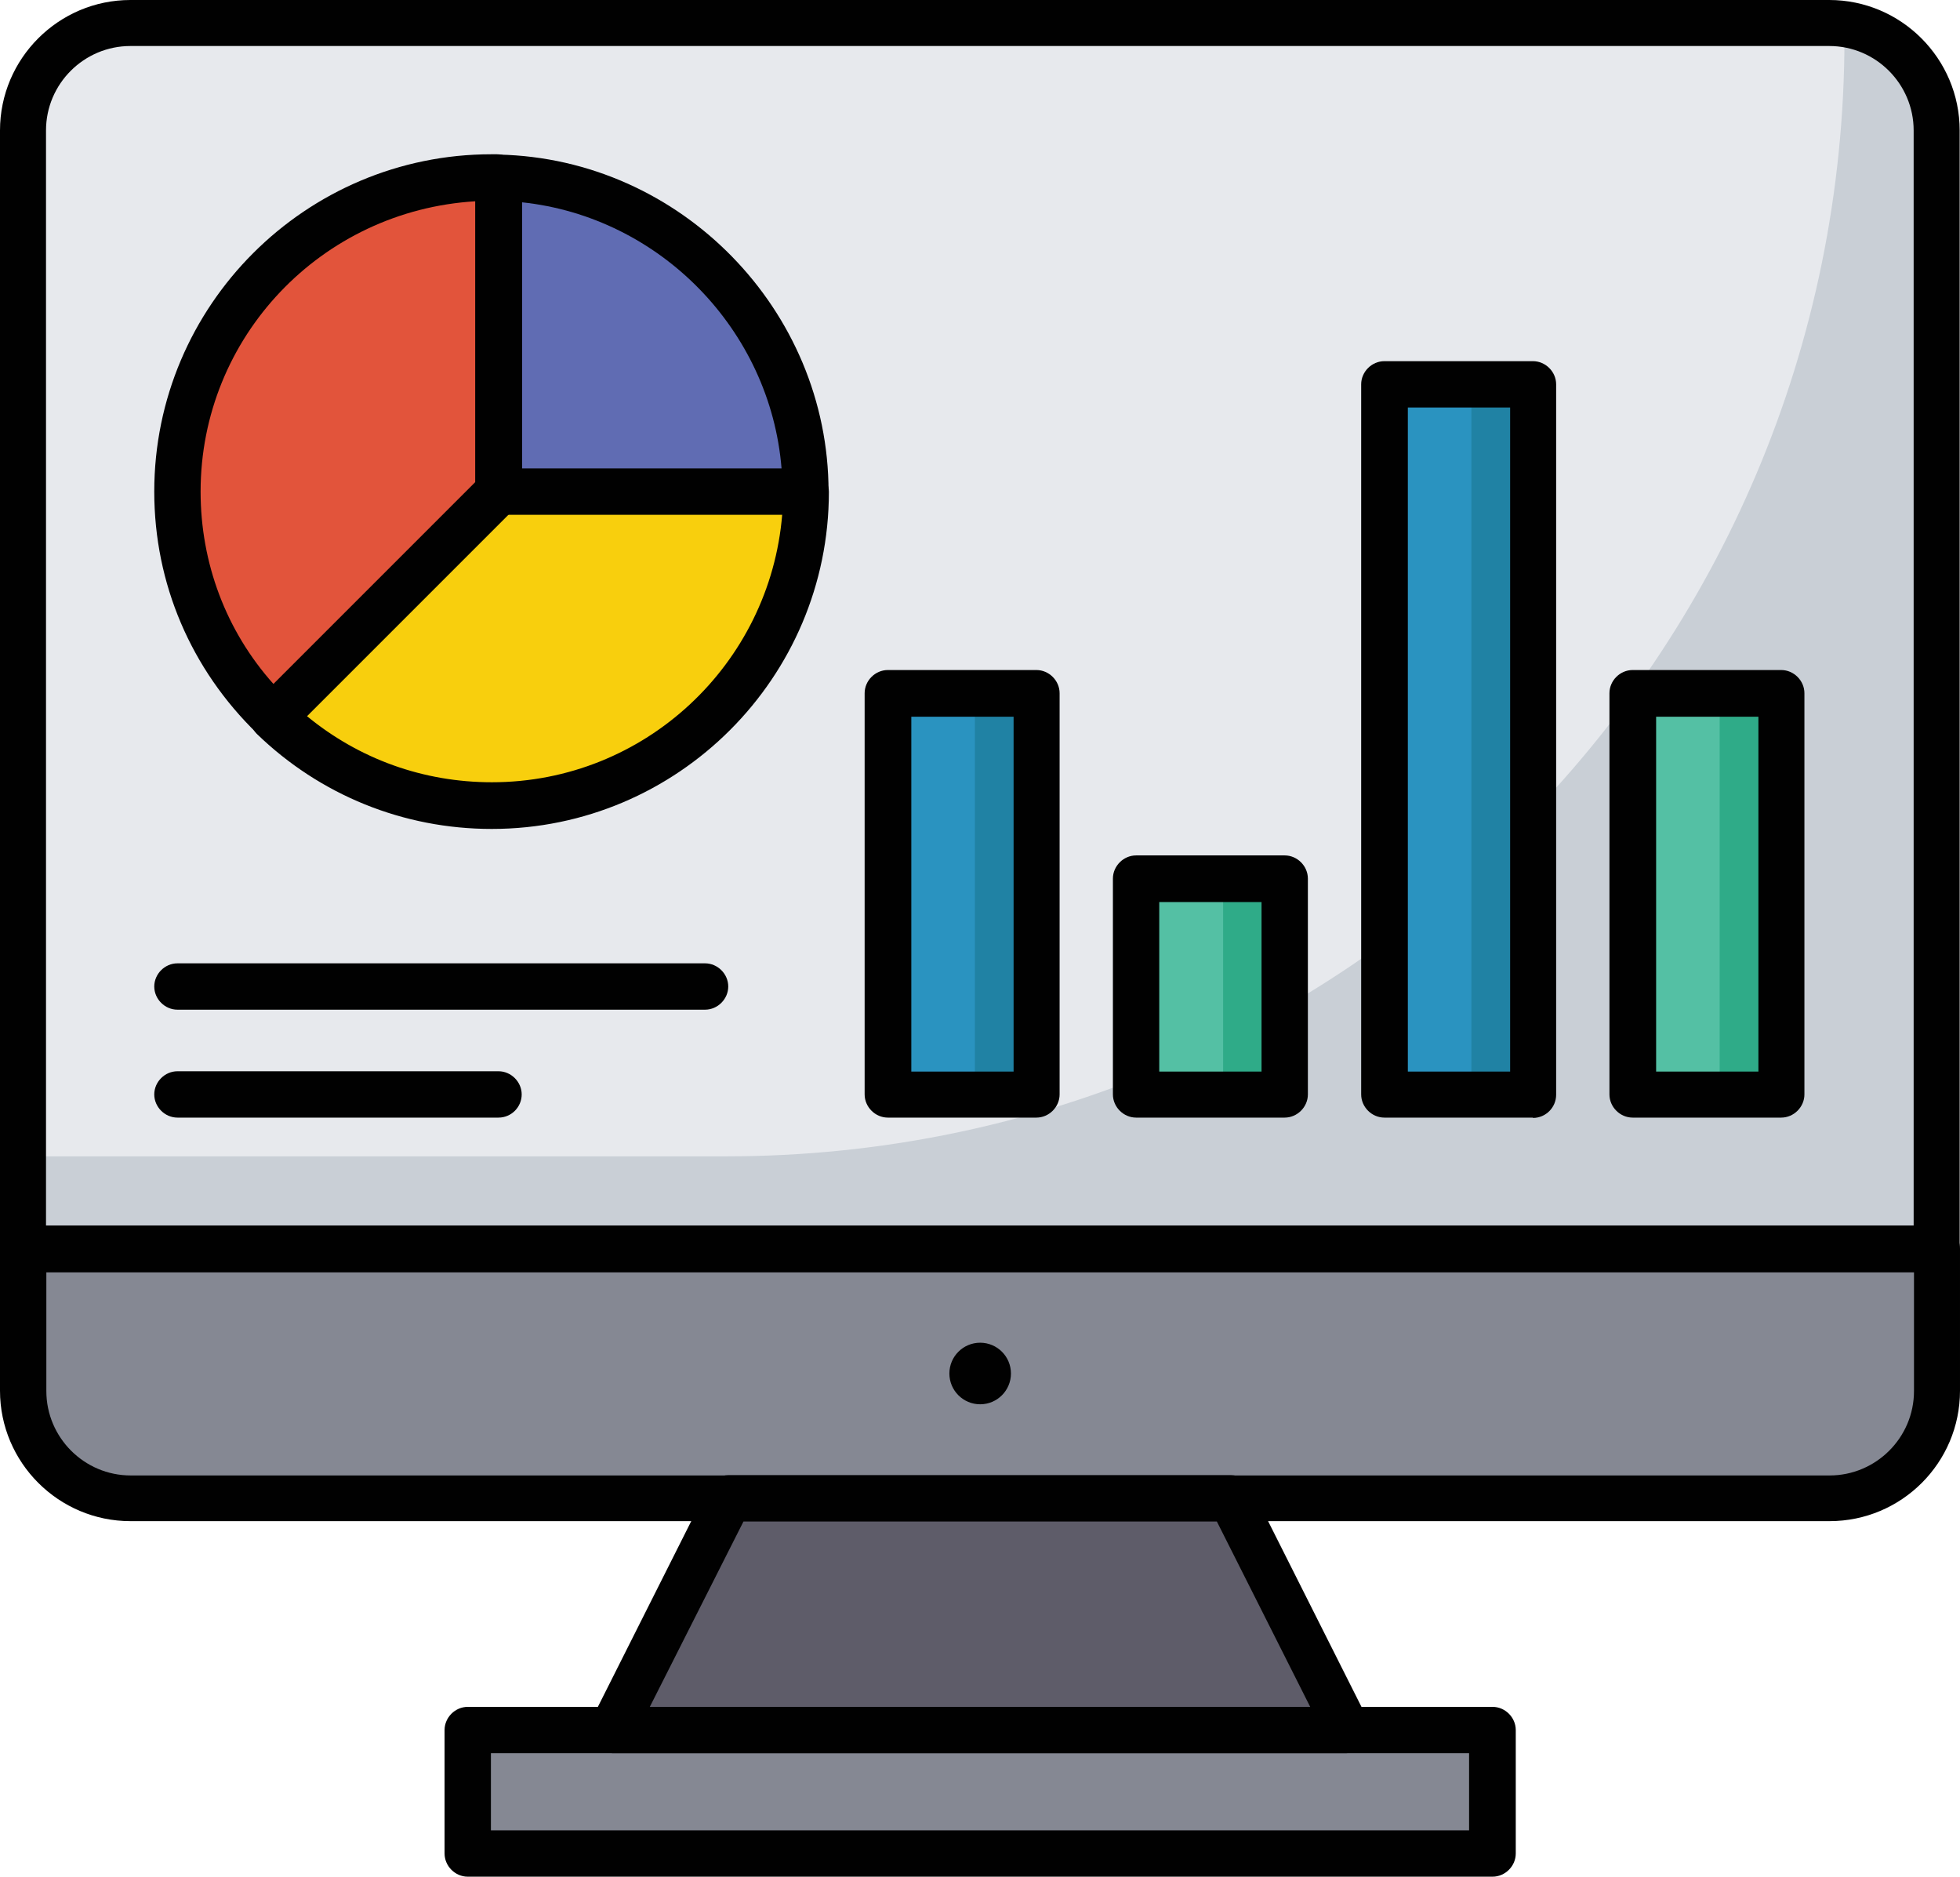
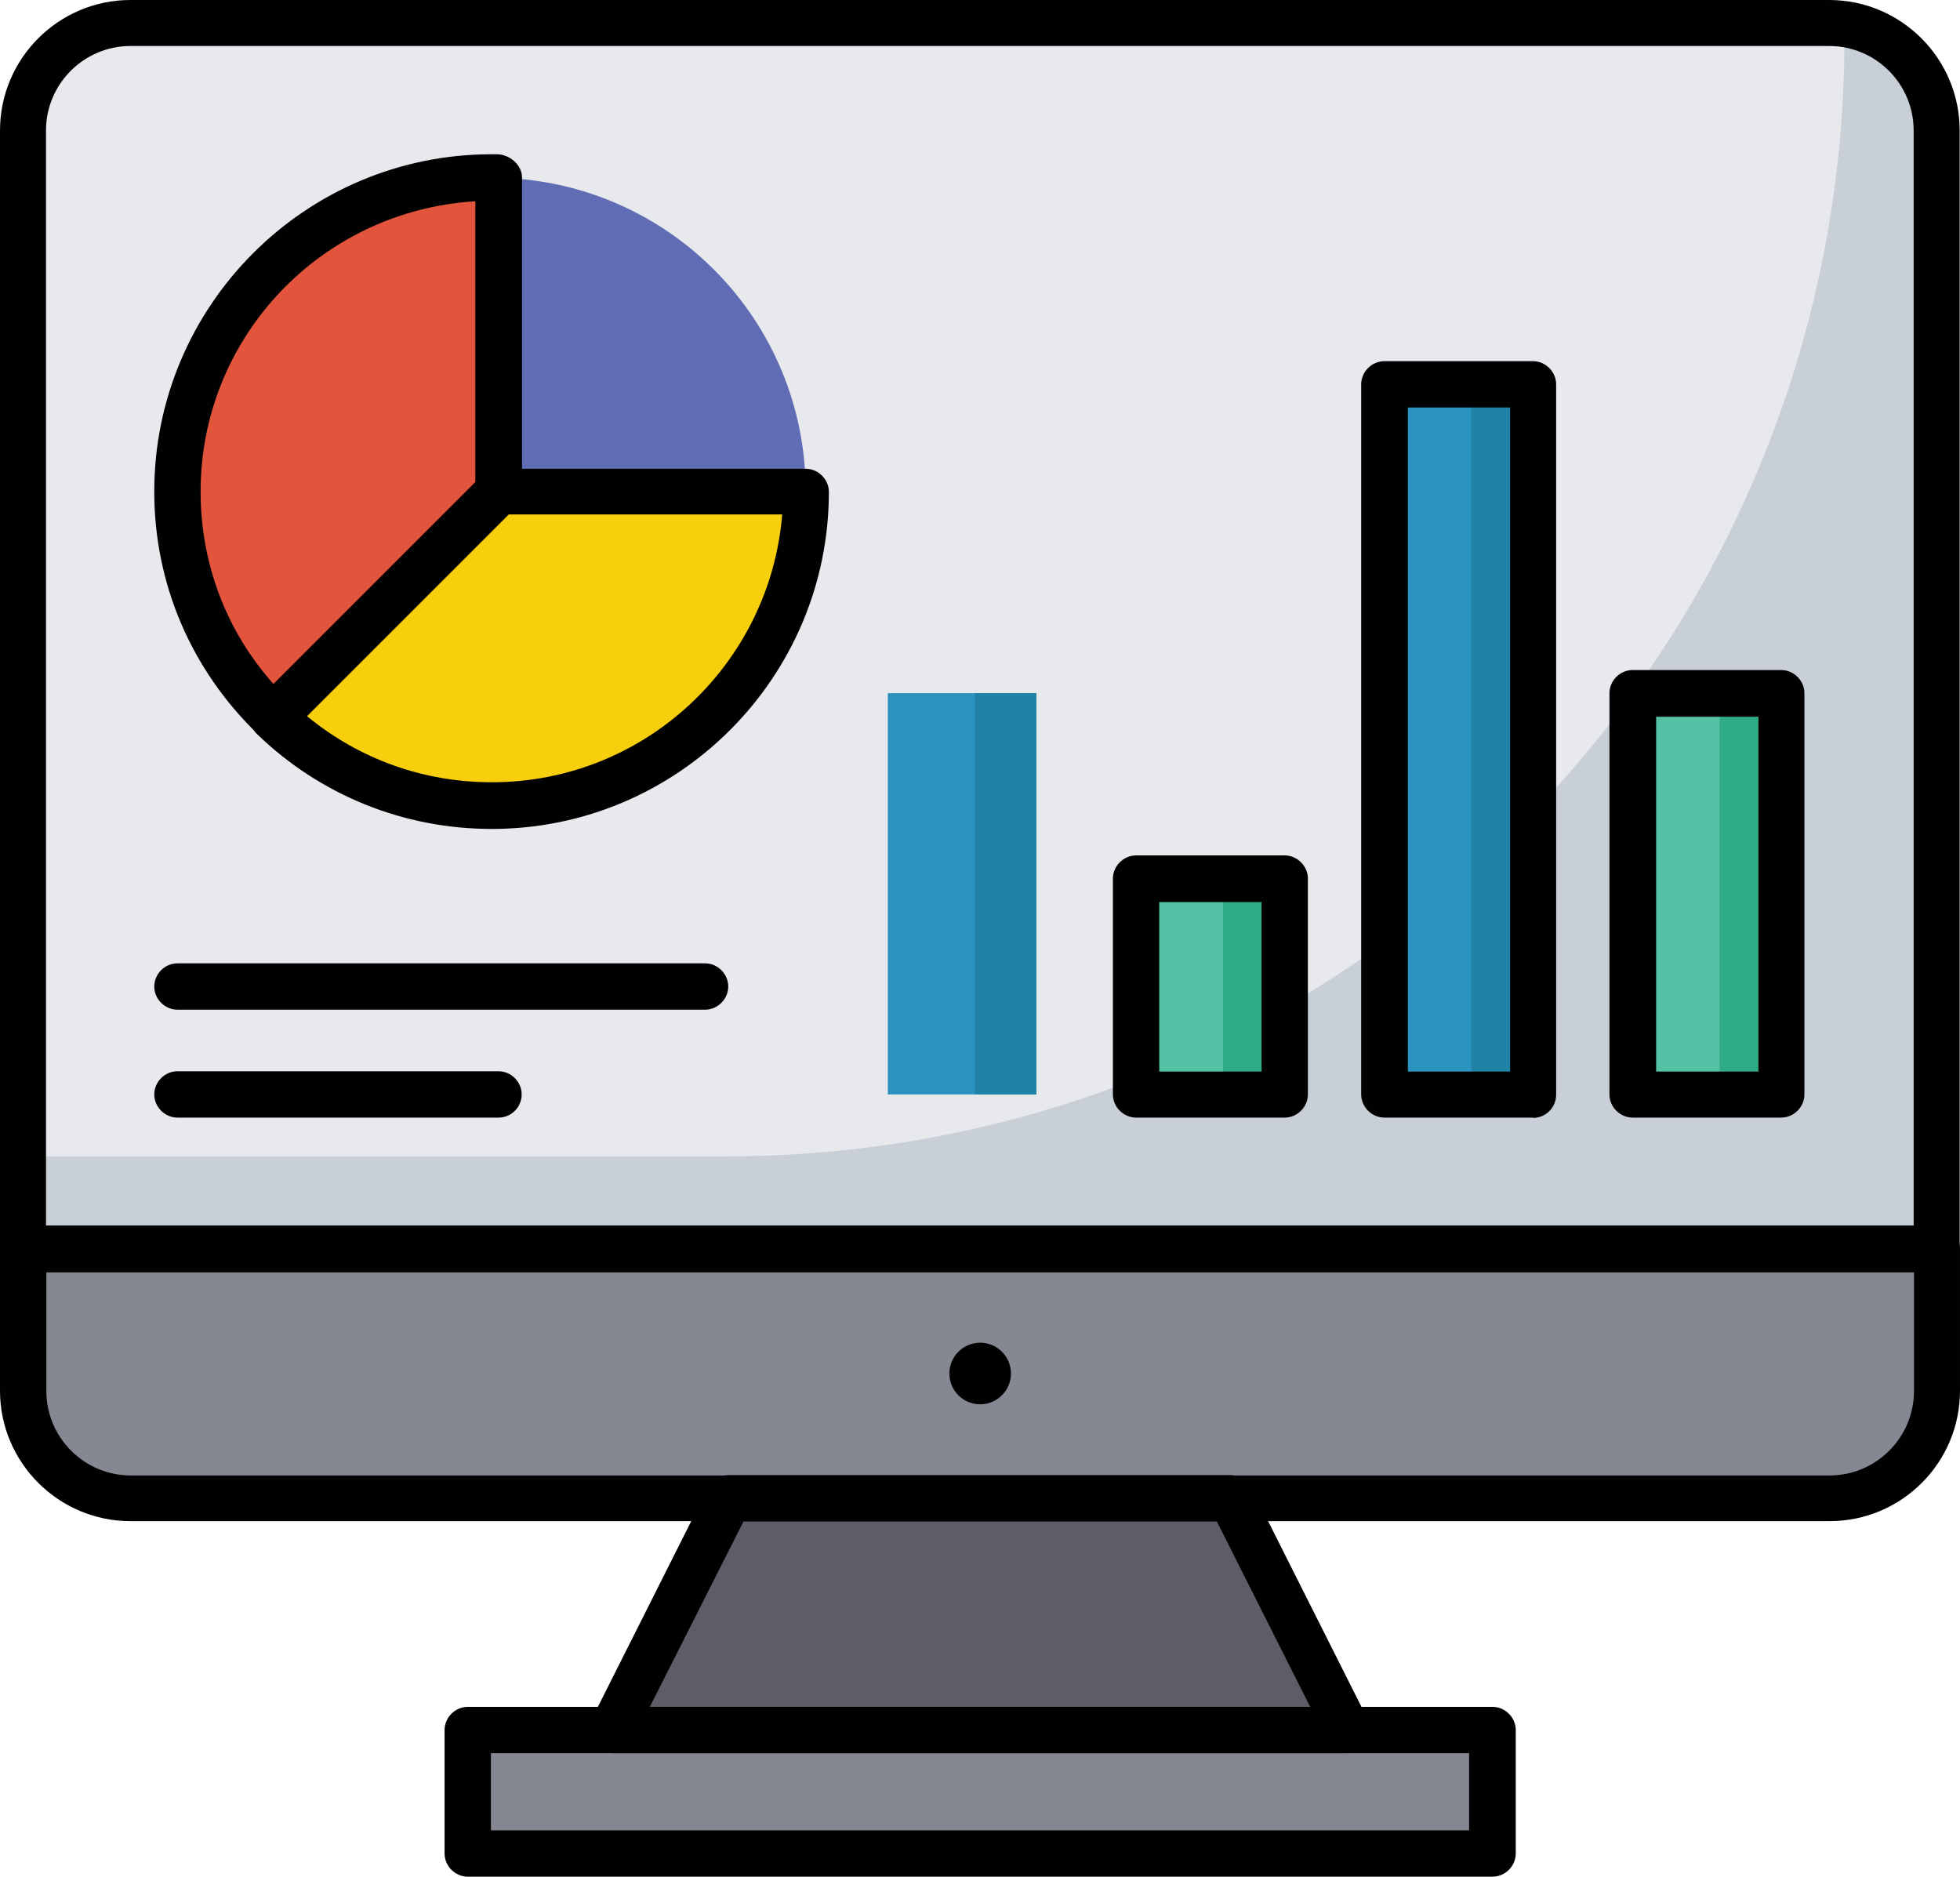
<svg xmlns="http://www.w3.org/2000/svg" id="Layer_2" data-name="Layer 2" viewBox="0 0 59.21 56.69">
  <defs>
    <style>
      .cls-1 {
        fill: #2082a4;
      }

      .cls-1, .cls-2, .cls-3, .cls-4, .cls-5, .cls-6, .cls-7, .cls-8, .cls-9, .cls-10, .cls-11, .cls-12 {
        stroke-width: 0px;
      }

      .cls-2 {
        fill: #858893;
      }

      .cls-3 {
        fill: #010101;
      }

      .cls-4 {
        fill: #54c0a4;
      }

      .cls-5 {
        fill: #2fab88;
      }

      .cls-6 {
        fill: #606cb3;
      }

      .cls-7 {
        fill: #e2543b;
      }

      .cls-8 {
        fill: #2a93c0;
      }

      .cls-9 {
        fill: #f8cf0d;
      }

      .cls-10 {
        fill: #5e5c69;
      }

      .cls-11 {
        fill: #c9cfd6;
      }

      .cls-12 {
        fill: #e7e9ed;
      }
    </style>
  </defs>
  <g id="Layer_1-2" data-name="Layer 1">
    <g>
      <g>
        <path class="cls-10" d="M22.02,45.25h15.17l3.52,7.01h-22.21l3.52-7.01Z" />
        <path class="cls-2" d="M14.13,52.26h30.95v3.73H14.13v-3.73Z" />
        <path class="cls-12" d="M55.27.7H3.94C2.15.7.7,2.15.7,3.94v33.78h57.81V3.94c0-1.79-1.45-3.24-3.24-3.24h0Z" />
        <path class="cls-11" d="M55.67.74c.02.14.05.27.05.41,0,18.66-15.12,33.78-33.78,33.78H.7v2.8h57.81V3.94c0-1.65-1.24-3-2.84-3.21h0Z" />
        <path class="cls-2" d="M.7,37.73v4.29c0,1.79,1.45,3.24,3.24,3.24h51.32c1.79,0,3.24-1.45,3.24-3.24v-4.29H.7Z" />
        <path class="cls-8" d="M41.83,11.61h4.49v21.46h-4.49V11.61Z" />
        <path class="cls-8" d="M31.31,33.06h-4.49v-12.12h4.49v12.12Z" />
        <path class="cls-4" d="M49.33,20.94h4.49v12.12h-4.49v-12.12Z" />
        <path class="cls-5" d="M53.81,33.06h-1.86v-12.12h1.86v12.12Z" />
        <path class="cls-4" d="M38.81,33.07h-4.49v-6.52h4.49v6.52Z" />
        <path class="cls-7" d="M15.06,5.37c-.07,0-.14,0-.21,0-5.23,0-9.48,4.25-9.48,9.49,0,2.68,1.11,5.08,2.89,6.81l6.81-6.81V5.37Z" />
        <path class="cls-9" d="M8.25,21.66c1.71,1.66,4.03,2.68,6.6,2.68,5.24,0,9.49-4.25,9.49-9.49h-9.29l-6.81,6.82Z" />
        <path class="cls-6" d="M15.06,5.37v9.48h9.28c0-5.18-4.13-9.37-9.28-9.48h0Z" />
        <path class="cls-5" d="M38.81,33.07h-1.86v-6.52h1.86v6.52Z" />
        <path class="cls-1" d="M46.31,33.06h-1.86V11.61h1.86v21.46Z" />
        <path class="cls-1" d="M31.31,33.06h-1.86v-12.12h1.86v12.12Z" />
      </g>
      <g>
        <path class="cls-3" d="M40.71,52.96h-22.21c-.24,0-.47-.12-.6-.34s-.14-.47-.03-.68l3.52-7c.12-.23.36-.38.62-.38h15.17c.26,0,.5.15.62.38l3.52,7c.11.21.1.48-.03.68s-.36.34-.61.34h0ZM19.63,51.56h19.95l-2.82-5.6h-14.3l-2.83,5.6Z" />
        <path class="cls-3" d="M45.08,56.69H14.13c-.38,0-.7-.32-.7-.7v-3.73c0-.38.32-.7.7-.7h30.96c.38,0,.7.32.7.7v3.73c0,.38-.32.7-.7.7ZM14.83,55.29h29.55v-2.33H14.83v2.33Z" />
        <path class="cls-3" d="M58.51,38.43H.7C.32,38.43,0,38.11,0,37.73V3.94C0,1.77,1.77,0,3.94,0h51.32c2.17,0,3.94,1.77,3.94,3.94v33.78c0,.38-.32.7-.7.7ZM1.4,37.03h56.41V3.94c0-1.4-1.14-2.55-2.55-2.55H3.94c-1.4,0-2.55,1.14-2.55,2.55v33.08Z" />
        <path class="cls-3" d="M55.27,45.95H3.94c-2.17,0-3.94-1.77-3.94-3.94v-4.29c0-.38.32-.7.7-.7h57.81c.38,0,.7.32.7.7v4.29c0,2.18-1.77,3.94-3.94,3.94ZM1.4,38.43v3.59c0,1.4,1.14,2.55,2.55,2.55h51.32c1.4,0,2.55-1.14,2.55-2.55v-3.59H1.4Z" />
        <circle class="cls-3" cx="29.61" cy="41.49" r=".93" />
        <g>
          <path class="cls-3" d="M46.31,33.76h-4.49c-.38,0-.7-.32-.7-.7V11.61c0-.38.32-.7.7-.7h4.49c.38,0,.7.32.7.7v21.46c0,.38-.31.7-.7.7ZM42.53,32.37h3.09V12.31h-3.09v20.06Z" />
-           <path class="cls-3" d="M31.31,33.76h-4.49c-.38,0-.7-.32-.7-.7v-12.12c0-.38.32-.7.7-.7h4.49c.38,0,.7.32.7.7v12.12c0,.38-.32.7-.7.7ZM27.53,32.37h3.09v-10.72h-3.09v10.72Z" />
          <path class="cls-3" d="M53.81,33.76h-4.49c-.38,0-.7-.32-.7-.7v-12.12c0-.38.32-.7.7-.7h4.49c.38,0,.7.32.7.7v12.12c0,.38-.32.7-.7.7ZM50.03,32.37h3.09v-10.72h-3.09v10.72Z" />
          <path class="cls-3" d="M38.81,33.76h-4.49c-.38,0-.7-.32-.7-.7v-6.52c0-.38.32-.7.7-.7h4.49c.38,0,.7.32.7.7v6.52c0,.38-.32.7-.7.7ZM35.02,32.37h3.09v-5.12h-3.09v5.12Z" />
        </g>
        <g>
          <path class="cls-3" d="M21.3,30.5H5.36c-.38,0-.7-.32-.7-.7s.32-.7.7-.7h15.94c.38,0,.7.32.7.7s-.32.7-.7.7Z" />
          <path class="cls-3" d="M15.06,33.76H5.36c-.38,0-.7-.32-.7-.7s.32-.7.7-.7h9.7c.38,0,.7.32.7.7s-.31.7-.7.7Z" />
        </g>
        <path class="cls-3" d="M8.25,22.36c-.18,0-.35-.07-.48-.2-2-1.94-3.11-4.53-3.11-7.31,0-5.62,4.57-10.19,10.19-10.19.06,0,.1,0,.16,0,.38,0,.76.32.76.7v9.48c0,.19-.07.36-.21.49l-6.81,6.81c-.15.14-.33.21-.5.21ZM14.36,6.08c-4.65.28-8.3,4.1-8.3,8.77,0,2.16.77,4.21,2.2,5.81l6.1-6.1V6.08Z" />
        <path class="cls-3" d="M14.85,25.04c-2.66,0-5.18-1.02-7.09-2.87-.13-.13-.21-.31-.21-.49s.07-.36.21-.5l6.81-6.81c.13-.13.31-.21.49-.21h9.28c.38,0,.7.32.7.7,0,5.61-4.57,10.18-10.18,10.18h0ZM9.27,21.63c1.58,1.3,3.52,2,5.59,2,4.62,0,8.4-3.57,8.77-8.09h-8.26l-6.09,6.09Z" />
-         <path class="cls-3" d="M24.34,15.55h-9.28c-.38,0-.7-.32-.7-.7V5.37c0-.19.07-.37.21-.5.13-.13.33-.21.5-.2,5.49.12,9.96,4.69,9.96,10.18,0,.38-.31.7-.7.7h0ZM15.76,14.15h7.85c-.34-4.18-3.67-7.6-7.85-8.04v8.04Z" />
      </g>
    </g>
  </g>
</svg>